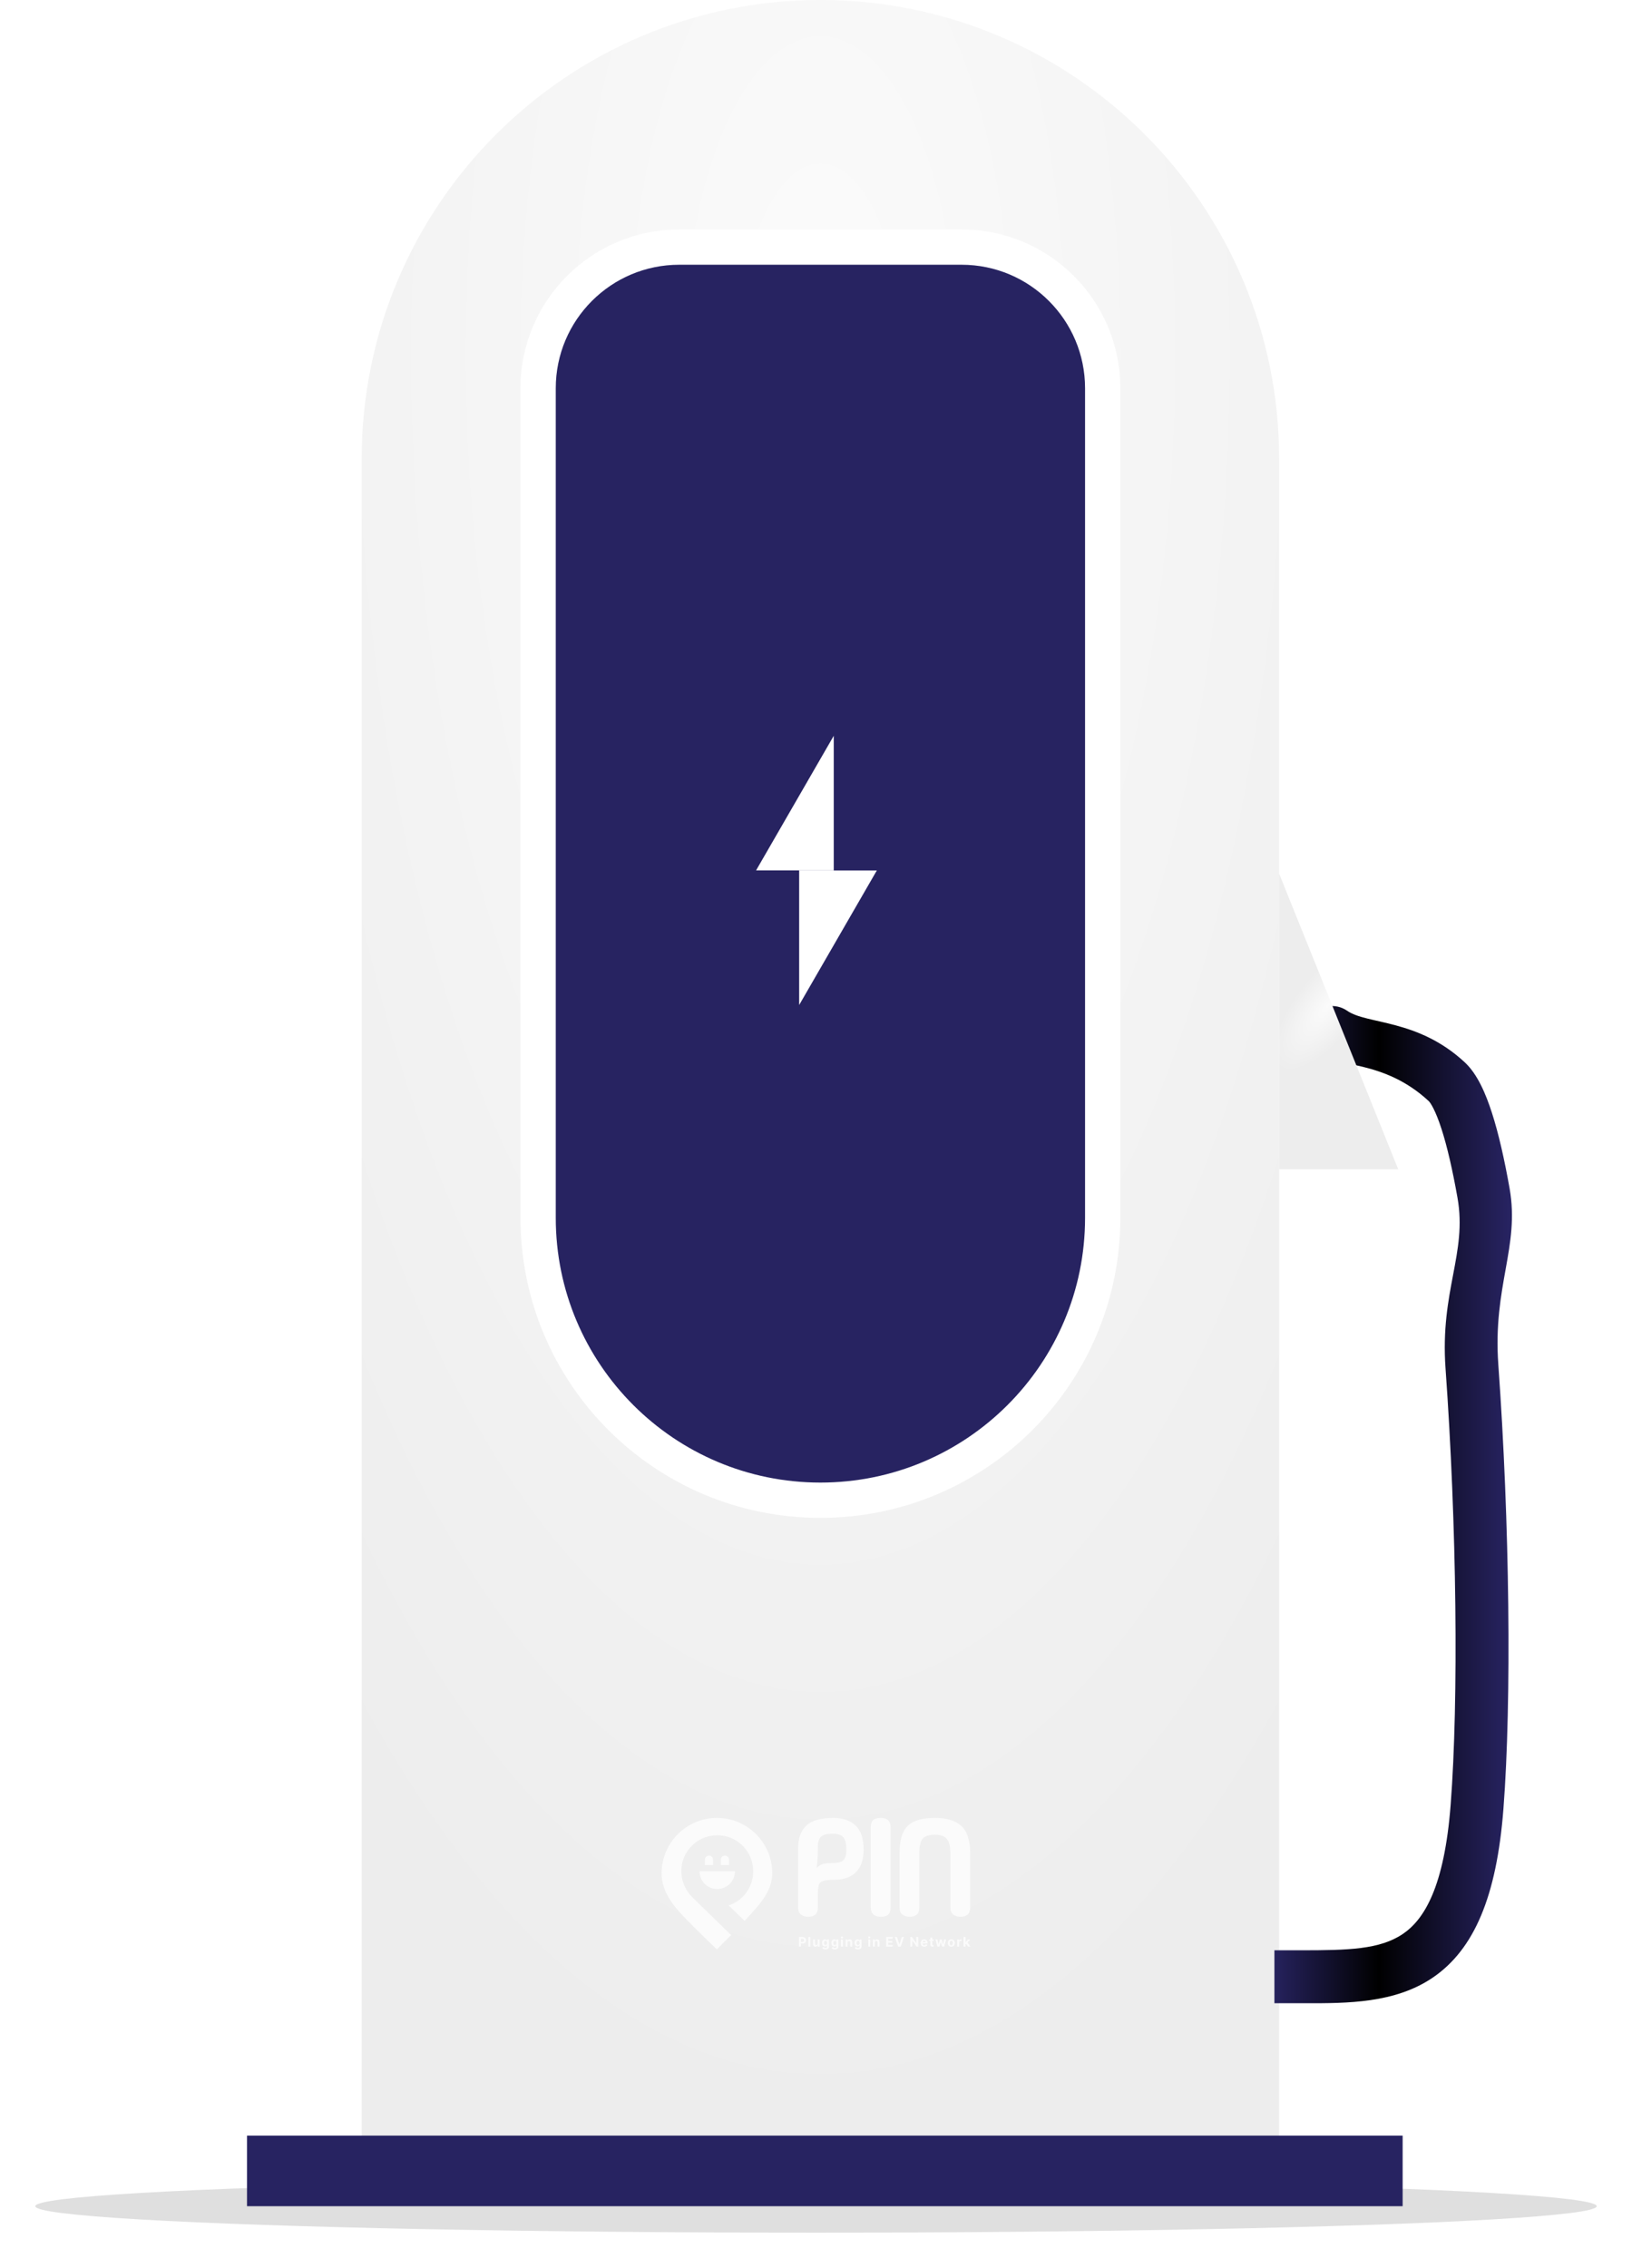
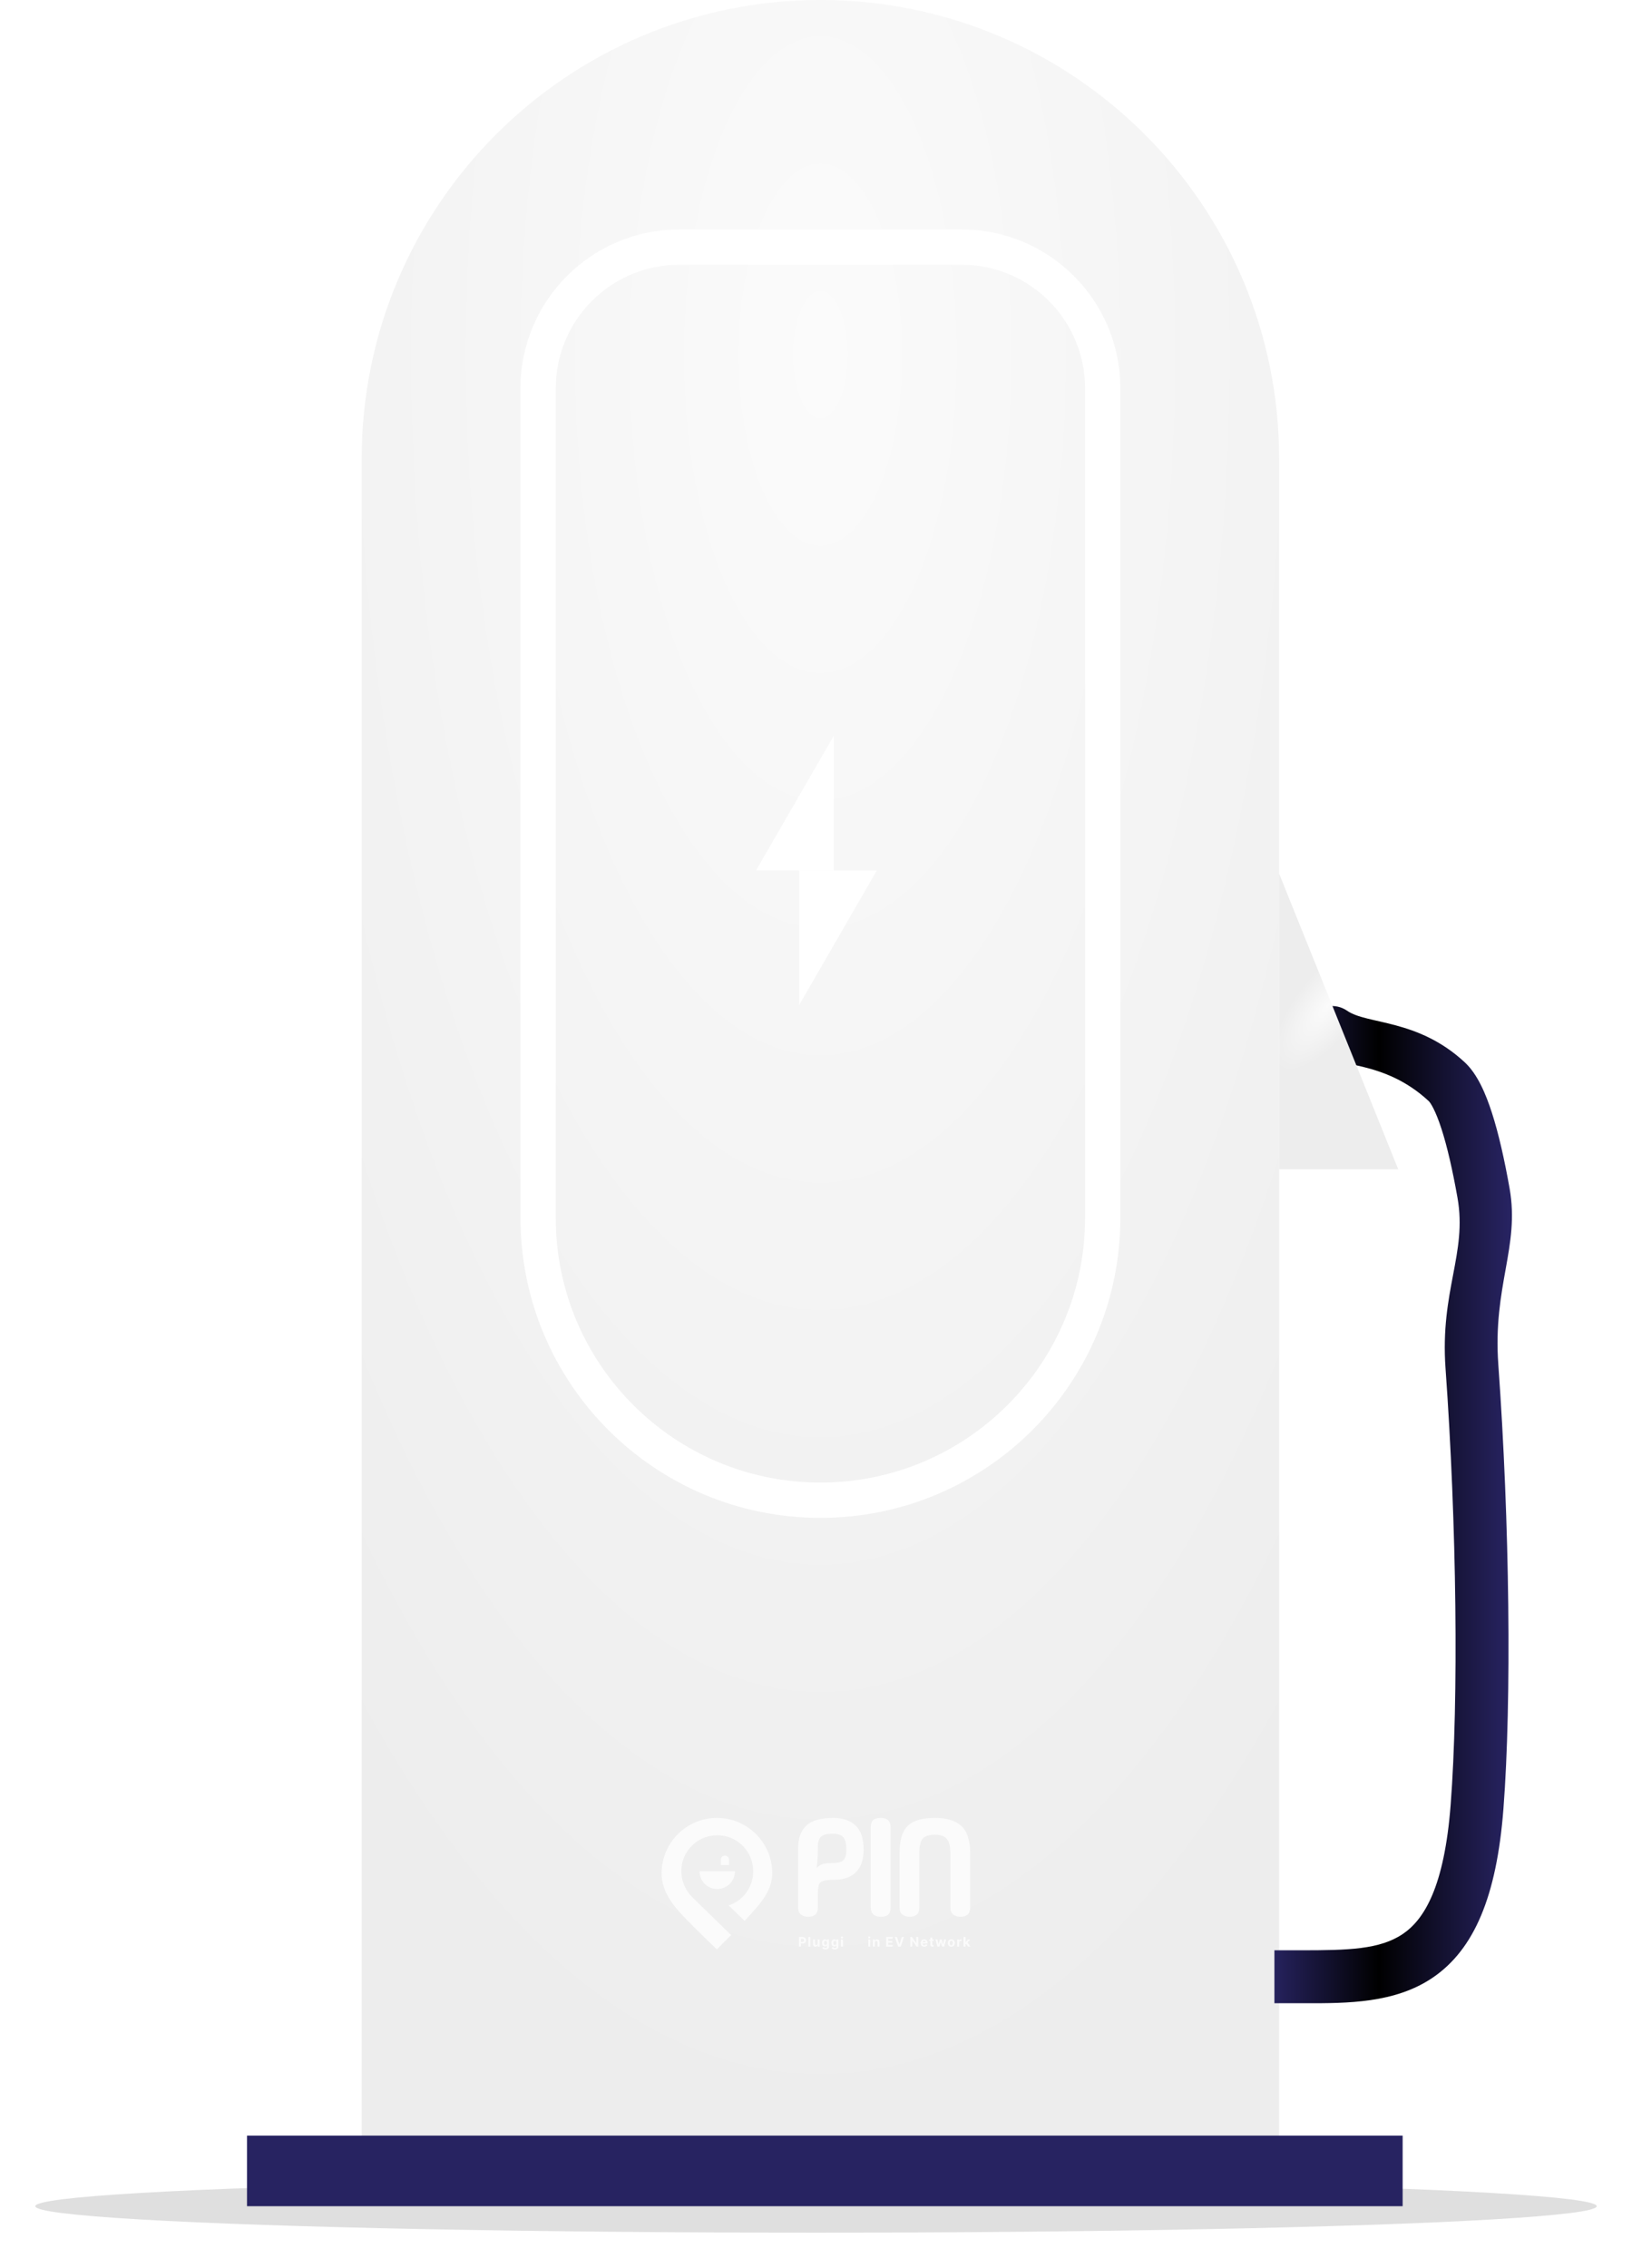
<svg xmlns="http://www.w3.org/2000/svg" width="185" height="257" viewBox="0 0 185 257" fill="none">
  <g opacity="0.2" filter="url(#filter0_f_2010_1215)">
    <ellipse cx="92.5" cy="250" rx="88.5" ry="3" fill="#616161" />
  </g>
  <path d="M41 52C41 23.281 64.281 0 93 0V0C121.719 0 145 23.281 145 52V244H41V52Z" fill="url(#paint0_radial_2010_1215)" />
  <g style="mix-blend-mode:color-burn">
-     <path d="M109 28H77C68.163 28 61 35.163 61 44V138C61 155.673 75.327 170 93 170C110.673 170 125 155.673 125 138V44C125 35.163 117.837 28 109 28Z" fill="#272361" />
    <path d="M109 28H77C68.163 28 61 35.163 61 44V138C61 155.673 75.327 170 93 170C110.673 170 125 155.673 125 138V44C125 35.163 117.837 28 109 28Z" stroke="white" stroke-width="4" />
  </g>
  <rect x="28" y="242" width="131" height="8" fill="#272361" />
  <path fill-rule="evenodd" clip-rule="evenodd" d="M85.71 98.625L94.513 83.377V98.625H85.71ZM99.395 98.638L90.591 113.886V98.638H99.395Z" fill="white" />
  <path d="M92.711 216.157C92.711 216.853 92.347 217.2 91.621 217.2C91.268 217.2 90.987 217.112 90.779 216.935C90.571 216.759 90.468 216.499 90.468 216.156V209.505C90.468 208.343 90.773 207.468 91.387 206.881C91.999 206.295 93.028 206.001 94.471 206.001C95.54 206.001 96.379 206.286 96.987 206.858C97.595 207.429 97.898 208.348 97.898 209.615C97.898 210.716 97.61 211.557 97.034 212.139C96.457 212.721 95.644 213.011 94.596 213.011C94.004 213.011 93.575 213.055 93.31 213.144C93.046 213.232 92.879 213.393 92.812 213.626C92.745 213.86 92.711 214.2 92.711 214.646V216.157ZM92.571 211.656C92.695 211.551 92.815 211.461 92.929 211.383C93.043 211.305 93.196 211.243 93.388 211.196C93.581 211.149 93.838 211.126 94.159 211.126C94.606 211.126 94.958 211.087 95.218 211.009C95.478 210.931 95.662 210.784 95.772 210.565C95.88 210.347 95.935 210.03 95.935 209.615C95.935 209.064 95.87 208.662 95.741 208.408C95.611 208.154 95.43 207.987 95.196 207.91C94.962 207.831 94.679 207.793 94.347 207.793C93.745 207.793 93.321 207.901 93.077 208.12C92.833 208.338 92.712 208.717 92.712 209.257C92.712 209.641 92.702 210.062 92.68 210.518C92.659 210.975 92.623 211.354 92.572 211.656H92.571Z" fill="#FBFBFB" />
  <path d="M99.866 217.2C99.097 217.2 98.713 216.852 98.713 216.157V207.044C98.713 206.68 98.801 206.416 98.978 206.25C99.155 206.084 99.435 206 99.82 206C100.577 206 100.957 206.348 100.957 207.043V216.155C100.957 216.508 100.871 216.77 100.7 216.942C100.529 217.113 100.251 217.199 99.867 217.199L99.866 217.2Z" fill="#FBFBFB" />
  <path d="M104.213 216.157C104.213 216.853 103.849 217.2 103.123 217.2C102.77 217.2 102.489 217.112 102.281 216.935C102.073 216.758 101.97 216.499 101.97 216.156V210.035C101.97 209.059 102.1 208.277 102.359 207.691C102.619 207.104 103.044 206.676 103.636 206.405C104.228 206.135 105.018 206 106.004 206C107.312 206 108.301 206.304 108.971 206.912C109.641 207.519 109.976 208.56 109.976 210.035V216.156C109.976 216.852 109.612 217.2 108.886 217.2C108.533 217.2 108.252 217.111 108.044 216.934C107.836 216.758 107.733 216.498 107.733 216.155V210.035C107.733 209.267 107.6 208.719 107.336 208.391C107.072 208.064 106.627 207.901 106.005 207.901C105.517 207.901 105.143 207.973 104.883 208.119C104.623 208.264 104.447 208.493 104.354 208.804C104.26 209.115 104.214 209.526 104.214 210.034V216.155L104.213 216.157Z" fill="#FBFBFB" />
  <path d="M90.561 220.581V219.498H90.989C91.071 219.498 91.141 219.514 91.198 219.545C91.256 219.576 91.3 219.62 91.331 219.675C91.361 219.73 91.376 219.793 91.376 219.865C91.376 219.937 91.361 220 91.33 220.055C91.299 220.11 91.254 220.153 91.195 220.184C91.137 220.215 91.066 220.23 90.983 220.23H90.711V220.046H90.946C90.99 220.046 91.026 220.039 91.055 220.024C91.084 220.008 91.105 219.987 91.119 219.96C91.134 219.932 91.141 219.901 91.141 219.865C91.141 219.829 91.134 219.798 91.119 219.771C91.105 219.744 91.084 219.723 91.055 219.708C91.026 219.693 90.989 219.685 90.945 219.685H90.79V220.581H90.561Z" fill="#FBFBFB" />
  <path d="M91.865 219.498V220.581H91.64V219.498H91.865Z" fill="#FBFBFB" />
  <path d="M92.685 220.235V219.769H92.91V220.581H92.694V220.433H92.686C92.667 220.481 92.637 220.519 92.594 220.548C92.552 220.577 92.5 220.591 92.439 220.591C92.385 220.591 92.337 220.579 92.296 220.554C92.255 220.53 92.223 220.495 92.2 220.449C92.177 220.404 92.165 220.349 92.165 220.286V219.769H92.39V220.246C92.39 220.294 92.403 220.332 92.428 220.359C92.454 220.387 92.488 220.401 92.53 220.401C92.558 220.401 92.583 220.395 92.606 220.383C92.63 220.37 92.649 220.351 92.663 220.327C92.678 220.302 92.686 220.271 92.685 220.235Z" fill="#FBFBFB" />
  <path d="M93.575 220.902C93.502 220.902 93.44 220.892 93.388 220.872C93.336 220.852 93.295 220.825 93.264 220.791C93.233 220.757 93.213 220.719 93.204 220.676L93.412 220.648C93.419 220.664 93.429 220.679 93.443 220.693C93.456 220.707 93.475 220.719 93.497 220.727C93.52 220.736 93.548 220.74 93.581 220.74C93.629 220.74 93.67 220.728 93.702 220.704C93.734 220.681 93.75 220.641 93.75 220.586V220.437H93.74C93.73 220.46 93.716 220.481 93.696 220.501C93.676 220.521 93.651 220.537 93.62 220.55C93.589 220.563 93.552 220.569 93.509 220.569C93.448 220.569 93.392 220.555 93.342 220.527C93.293 220.498 93.253 220.455 93.223 220.396C93.194 220.337 93.179 220.263 93.179 220.173C93.179 220.081 93.194 220.005 93.224 219.943C93.254 219.881 93.294 219.835 93.344 219.804C93.394 219.774 93.449 219.758 93.508 219.758C93.554 219.758 93.592 219.766 93.622 219.782C93.653 219.797 93.678 219.816 93.696 219.839C93.715 219.861 93.73 219.883 93.74 219.905H93.749V219.769H93.972V220.589C93.972 220.658 93.955 220.716 93.921 220.762C93.888 220.809 93.841 220.843 93.781 220.867C93.721 220.89 93.653 220.902 93.575 220.902ZM93.58 220.4C93.616 220.4 93.647 220.391 93.672 220.373C93.697 220.355 93.717 220.329 93.73 220.295C93.744 220.261 93.751 220.22 93.751 220.172C93.751 220.125 93.744 220.083 93.731 220.049C93.717 220.013 93.698 219.986 93.672 219.967C93.647 219.947 93.616 219.938 93.58 219.938C93.543 219.938 93.512 219.948 93.487 219.968C93.461 219.987 93.442 220.015 93.429 220.05C93.416 220.085 93.409 220.126 93.409 220.172C93.409 220.219 93.416 220.26 93.429 220.294C93.442 220.328 93.461 220.354 93.487 220.373C93.512 220.391 93.543 220.4 93.58 220.4Z" fill="#FBFBFB" />
  <path d="M94.636 220.902C94.563 220.902 94.501 220.892 94.448 220.872C94.397 220.852 94.356 220.825 94.325 220.791C94.294 220.757 94.274 220.719 94.265 220.676L94.473 220.648C94.48 220.664 94.49 220.679 94.504 220.693C94.517 220.707 94.535 220.719 94.558 220.727C94.581 220.736 94.609 220.74 94.641 220.74C94.69 220.74 94.731 220.728 94.763 220.704C94.794 220.681 94.811 220.641 94.811 220.586V220.437H94.801C94.791 220.46 94.776 220.481 94.757 220.501C94.737 220.521 94.712 220.537 94.681 220.55C94.65 220.563 94.613 220.569 94.57 220.569C94.509 220.569 94.453 220.555 94.403 220.527C94.353 220.498 94.314 220.455 94.284 220.396C94.255 220.337 94.24 220.263 94.24 220.173C94.24 220.081 94.255 220.005 94.285 219.943C94.315 219.881 94.355 219.835 94.405 219.804C94.455 219.774 94.51 219.758 94.569 219.758C94.615 219.758 94.653 219.766 94.683 219.782C94.714 219.797 94.739 219.816 94.757 219.839C94.776 219.861 94.791 219.883 94.801 219.905H94.809V219.769H95.033V220.589C95.033 220.658 95.016 220.716 94.982 220.762C94.948 220.809 94.902 220.843 94.842 220.867C94.782 220.89 94.714 220.902 94.636 220.902ZM94.641 220.4C94.677 220.4 94.708 220.391 94.733 220.373C94.758 220.355 94.778 220.329 94.791 220.295C94.805 220.261 94.812 220.22 94.812 220.172C94.812 220.125 94.805 220.083 94.791 220.049C94.778 220.013 94.759 219.986 94.733 219.967C94.708 219.947 94.677 219.938 94.641 219.938C94.604 219.938 94.573 219.948 94.547 219.968C94.522 219.987 94.503 220.015 94.49 220.05C94.477 220.085 94.47 220.126 94.47 220.172C94.47 220.219 94.477 220.26 94.49 220.294C94.503 220.328 94.522 220.354 94.547 220.373C94.573 220.391 94.604 220.4 94.641 220.4Z" fill="#FBFBFB" />
  <path d="M95.331 220.581V219.769H95.556V220.581H95.331ZM95.444 219.664C95.411 219.664 95.382 219.653 95.358 219.631C95.335 219.608 95.323 219.582 95.323 219.55C95.323 219.519 95.335 219.493 95.358 219.47C95.382 219.448 95.411 219.437 95.444 219.437C95.478 219.437 95.506 219.448 95.53 219.47C95.554 219.493 95.566 219.519 95.566 219.55C95.566 219.582 95.554 219.608 95.53 219.631C95.506 219.653 95.478 219.664 95.444 219.664Z" fill="#FBFBFB" />
-   <path d="M96.081 220.111V220.581H95.856V219.769H96.07V219.912H96.08C96.098 219.865 96.128 219.828 96.17 219.8C96.213 219.772 96.264 219.758 96.324 219.758C96.381 219.758 96.43 219.771 96.472 219.795C96.514 219.82 96.546 219.855 96.569 219.901C96.593 219.947 96.604 220.001 96.604 220.064V220.581H96.379V220.104C96.379 220.054 96.367 220.016 96.341 219.988C96.315 219.96 96.28 219.945 96.235 219.945C96.205 219.945 96.178 219.952 96.154 219.965C96.132 219.978 96.114 219.997 96.101 220.022C96.088 220.047 96.081 220.077 96.081 220.111Z" fill="#FBFBFB" />
-   <path d="M97.267 220.902C97.194 220.902 97.131 220.892 97.079 220.872C97.027 220.852 96.986 220.825 96.955 220.791C96.925 220.757 96.905 220.719 96.895 220.676L97.104 220.648C97.11 220.664 97.12 220.679 97.134 220.693C97.148 220.707 97.166 220.719 97.188 220.727C97.211 220.736 97.239 220.74 97.272 220.74C97.321 220.74 97.361 220.728 97.393 220.704C97.425 220.681 97.441 220.641 97.441 220.586V220.437H97.431C97.422 220.46 97.407 220.481 97.387 220.501C97.367 220.521 97.342 220.537 97.311 220.55C97.28 220.563 97.243 220.569 97.2 220.569C97.139 220.569 97.084 220.555 97.034 220.527C96.984 220.498 96.944 220.455 96.915 220.396C96.885 220.337 96.871 220.263 96.871 220.173C96.871 220.081 96.886 220.005 96.916 219.943C96.946 219.881 96.985 219.835 97.035 219.804C97.085 219.774 97.14 219.758 97.199 219.758C97.245 219.758 97.283 219.766 97.314 219.782C97.344 219.797 97.369 219.816 97.388 219.839C97.407 219.861 97.421 219.883 97.431 219.905H97.44V219.769H97.663V220.589C97.663 220.658 97.647 220.716 97.613 220.762C97.579 220.809 97.532 220.843 97.472 220.867C97.413 220.89 97.344 220.902 97.267 220.902ZM97.271 220.4C97.308 220.4 97.338 220.391 97.363 220.373C97.389 220.355 97.408 220.329 97.421 220.295C97.435 220.261 97.442 220.22 97.442 220.172C97.442 220.125 97.435 220.083 97.422 220.049C97.409 220.013 97.389 219.986 97.364 219.967C97.338 219.947 97.308 219.938 97.271 219.938C97.234 219.938 97.203 219.948 97.178 219.968C97.152 219.987 97.133 220.015 97.12 220.05C97.107 220.085 97.101 220.126 97.101 220.172C97.101 220.219 97.107 220.26 97.12 220.294C97.134 220.328 97.153 220.354 97.178 220.373C97.203 220.391 97.234 220.4 97.271 220.4Z" fill="#FBFBFB" />
  <path d="M98.425 220.581V219.769H98.65V220.581H98.425ZM98.538 219.664C98.505 219.664 98.476 219.653 98.452 219.631C98.429 219.608 98.417 219.582 98.417 219.55C98.417 219.519 98.429 219.493 98.452 219.47C98.476 219.448 98.505 219.437 98.538 219.437C98.572 219.437 98.6 219.448 98.624 219.47C98.648 219.493 98.66 219.519 98.66 219.55C98.66 219.582 98.648 219.608 98.624 219.631C98.6 219.653 98.572 219.664 98.538 219.664Z" fill="#FBFBFB" />
  <path d="M99.175 220.111V220.581H98.95V219.769H99.164V219.912H99.174C99.192 219.865 99.222 219.828 99.264 219.8C99.307 219.772 99.358 219.758 99.418 219.758C99.475 219.758 99.524 219.771 99.566 219.795C99.608 219.82 99.64 219.855 99.663 219.901C99.687 219.947 99.698 220.001 99.698 220.064V220.581H99.473V220.104C99.474 220.054 99.461 220.016 99.435 219.988C99.409 219.96 99.374 219.945 99.329 219.945C99.299 219.945 99.272 219.952 99.249 219.965C99.226 219.978 99.208 219.997 99.195 220.022C99.182 220.047 99.175 220.077 99.175 220.111Z" fill="#FBFBFB" />
  <path d="M100.463 220.581V219.498H101.192V219.687H100.691V219.945H101.154V220.134H100.691V220.392H101.194V220.581H100.463Z" fill="#FBFBFB" />
  <path d="M101.688 219.498L101.95 220.321H101.96L102.222 219.498H102.476L102.103 220.581H101.808L101.434 219.498H101.688Z" fill="#FBFBFB" />
  <path d="M104.094 219.498V220.581H103.897L103.426 219.9H103.418V220.581H103.189V219.498H103.39L103.857 220.179H103.866V219.498H104.094Z" fill="#FBFBFB" />
  <path d="M104.768 220.597C104.685 220.597 104.613 220.58 104.553 220.546C104.493 220.512 104.446 220.463 104.414 220.401C104.382 220.338 104.365 220.264 104.365 220.179C104.365 220.095 104.382 220.022 104.414 219.959C104.446 219.896 104.492 219.846 104.551 219.811C104.61 219.776 104.68 219.758 104.759 219.758C104.813 219.758 104.863 219.767 104.909 219.784C104.955 219.801 104.996 219.827 105.03 219.861C105.065 219.895 105.092 219.938 105.112 219.99C105.131 220.041 105.141 220.102 105.141 220.171V220.232H104.455V220.093H104.929C104.929 220.061 104.922 220.032 104.908 220.007C104.894 219.982 104.874 219.962 104.849 219.948C104.824 219.934 104.796 219.926 104.763 219.926C104.729 219.926 104.698 219.934 104.672 219.95C104.646 219.966 104.625 219.987 104.611 220.013C104.596 220.039 104.588 220.068 104.588 220.1V220.233C104.588 220.273 104.595 220.308 104.61 220.337C104.625 220.366 104.647 220.389 104.674 220.405C104.702 220.421 104.734 220.429 104.772 220.429C104.797 220.429 104.82 220.425 104.841 220.418C104.861 220.411 104.879 220.4 104.894 220.386C104.909 220.372 104.92 220.355 104.928 220.334L105.136 220.348C105.125 220.398 105.104 220.442 105.071 220.479C105.039 220.516 104.997 220.545 104.945 220.566C104.894 220.586 104.835 220.597 104.768 220.597Z" fill="#FBFBFB" />
  <path d="M105.839 219.769V219.938H105.35V219.769H105.839ZM105.461 219.574H105.686V220.331C105.686 220.352 105.689 220.368 105.695 220.38C105.702 220.391 105.71 220.399 105.722 220.404C105.733 220.408 105.747 220.411 105.762 220.411C105.773 220.411 105.783 220.41 105.794 220.408C105.804 220.406 105.812 220.404 105.818 220.403L105.853 220.571C105.842 220.574 105.826 220.578 105.806 220.583C105.785 220.588 105.761 220.591 105.731 220.592C105.677 220.594 105.629 220.587 105.589 220.57C105.548 220.554 105.517 220.528 105.494 220.493C105.471 220.458 105.46 220.414 105.461 220.361V219.574Z" fill="#FBFBFB" />
  <path d="M106.264 220.581L106.044 219.769H106.271L106.397 220.314H106.405L106.536 219.769H106.759L106.892 220.311H106.899L107.023 219.769H107.25L107.03 220.581H106.791L106.652 220.07H106.642L106.502 220.581H106.264Z" fill="#FBFBFB" />
  <path d="M107.836 220.597C107.754 220.597 107.683 220.579 107.623 220.544C107.563 220.509 107.517 220.46 107.485 220.397C107.452 220.334 107.436 220.261 107.436 220.178C107.436 220.094 107.452 220.021 107.485 219.958C107.517 219.895 107.563 219.846 107.623 219.811C107.683 219.776 107.754 219.758 107.836 219.758C107.918 219.758 107.989 219.776 108.048 219.811C108.108 219.846 108.154 219.895 108.187 219.958C108.219 220.021 108.235 220.094 108.235 220.178C108.235 220.261 108.219 220.334 108.187 220.397C108.154 220.46 108.108 220.509 108.048 220.544C107.989 220.579 107.918 220.597 107.836 220.597ZM107.837 220.422C107.874 220.422 107.905 220.412 107.93 220.391C107.955 220.369 107.974 220.34 107.987 220.303C108 220.266 108.006 220.224 108.006 220.176C108.006 220.129 108 220.087 107.987 220.05C107.974 220.013 107.955 219.984 107.93 219.962C107.905 219.941 107.874 219.93 107.837 219.93C107.799 219.93 107.767 219.941 107.742 219.962C107.716 219.984 107.697 220.013 107.684 220.05C107.671 220.087 107.665 220.129 107.665 220.176C107.665 220.224 107.671 220.266 107.684 220.303C107.697 220.34 107.716 220.369 107.742 220.391C107.767 220.412 107.799 220.422 107.837 220.422Z" fill="#FBFBFB" />
  <path d="M108.501 220.581V219.769H108.719V219.911H108.728C108.742 219.86 108.767 219.822 108.802 219.796C108.837 219.77 108.877 219.757 108.923 219.757C108.934 219.757 108.946 219.758 108.959 219.759C108.972 219.761 108.984 219.763 108.993 219.765V219.965C108.983 219.962 108.968 219.959 108.95 219.957C108.931 219.954 108.914 219.953 108.898 219.953C108.865 219.953 108.836 219.96 108.809 219.975C108.784 219.989 108.763 220.008 108.748 220.034C108.733 220.059 108.726 220.088 108.726 220.121V220.581H108.501Z" fill="#FBFBFB" />
  <path d="M109.433 220.347L109.433 220.077H109.466L109.726 219.769H109.985L109.635 220.177H109.582L109.433 220.347ZM109.229 220.581V219.498H109.454V220.581H109.229ZM109.736 220.581L109.497 220.227L109.647 220.068L110 220.581H109.736Z" fill="#FBFBFB" />
  <path d="M78.504 215.015C76.956 213.507 76.796 211.04 78.2 209.398C79.783 207.546 82.612 207.484 84.275 209.244C85.696 210.746 85.758 213.111 84.42 214.687C83.915 215.28 83.283 215.689 82.603 215.915L84.404 217.668C84.548 217.51 84.694 217.351 84.838 217.195C86.167 215.756 87.542 214.267 87.542 212.272C87.542 208.814 84.729 206.001 81.272 206.001C77.814 206.001 75 208.814 75 212.272C75 214.446 76.41 216.07 77.854 217.548C79.129 218.851 80.576 220.242 81.262 220.896C81.653 220.508 82.277 219.885 82.878 219.274L78.504 215.015L78.504 215.015Z" fill="#FBFBFB" />
  <path d="M79.3 212.046C79.3 212.519 79.464 212.992 79.791 213.367C80.609 214.301 82.064 214.281 82.856 213.326C83.162 212.957 83.312 212.502 83.312 212.046H79.299H79.3Z" fill="#FBFBFB" />
  <path d="M81.713 211.346V210.731C81.713 210.601 81.756 210.491 81.842 210.403C81.927 210.315 82.038 210.271 82.174 210.271C82.311 210.271 82.414 210.315 82.502 210.403C82.59 210.491 82.635 210.601 82.635 210.731V211.346" fill="#FBFBFB" />
-   <path d="M79.908 211.346V210.731C79.908 210.601 79.951 210.491 80.037 210.403C80.123 210.315 80.233 210.271 80.37 210.271C80.506 210.271 80.609 210.315 80.697 210.403C80.786 210.491 80.83 210.601 80.83 210.731V211.346" fill="#FBFBFB" />
  <path fill-rule="evenodd" clip-rule="evenodd" d="M148.54 115.284C149.487 113.925 151.357 113.591 152.716 114.539C154.973 116.112 160.722 115.431 166.047 120.383C167.479 121.714 168.42 123.928 169.122 126.105C169.876 128.442 170.539 131.366 171.124 134.667C172.296 141.281 169.205 145.708 169.847 154.638C171.131 172.484 171.371 192.669 170.427 204.959C169.662 214.911 167.097 220.915 162.411 224.1C158.131 227.01 152.712 227.005 148.01 227C147.827 227 147.645 227 147.465 227H144.465V221H147.465C152.858 221 156.425 220.915 159.038 219.138C161.411 217.525 163.723 213.894 164.444 204.5C165.358 192.607 165.134 172.741 163.863 155.068C163.228 146.239 166.337 142.041 165.216 135.714C164.654 132.544 164.047 129.918 163.412 127.946C162.724 125.813 162.156 124.957 161.962 124.777C156.884 120.055 151.363 120.91 149.284 119.461C147.925 118.513 147.592 116.643 148.54 115.284Z" fill="url(#paint1_linear_2010_1215)" />
  <path d="M158.5 132.5L145 99V132.5H158.5Z" fill="url(#paint2_radial_2010_1215)" />
  <defs>
    <filter id="filter0_f_2010_1215" x="0" y="243" width="185" height="14" filterUnits="userSpaceOnUse" color-interpolation-filters="sRGB">
      <feFlood flood-opacity="0" result="BackgroundImageFix" />
      <feBlend mode="normal" in="SourceGraphic" in2="BackgroundImageFix" result="shape" />
      <feGaussianBlur stdDeviation="2" result="effect1_foregroundBlur_2010_1215" />
    </filter>
    <radialGradient id="paint0_radial_2010_1215" cx="0" cy="0" r="1" gradientUnits="userSpaceOnUse" gradientTransform="translate(93 39) rotate(90) scale(205 87.377)">
      <stop stop-color="#FBFBFB" />
      <stop offset="1" stop-color="#EDEDED" />
    </radialGradient>
    <linearGradient id="paint1_linear_2010_1215" x1="171" y1="166" x2="144" y2="166" gradientUnits="userSpaceOnUse">
      <stop stop-color="#272361" />
      <stop offset="0.545" />
      <stop offset="1" stop-color="#272361" />
    </linearGradient>
    <radialGradient id="paint2_radial_2010_1215" cx="0" cy="0" r="1" gradientUnits="userSpaceOnUse" gradientTransform="translate(150.5 114) rotate(128.157) scale(8.902 3.587)">
      <stop stop-color="#FBFBFB" />
      <stop offset="1" stop-color="#EDEDED" />
    </radialGradient>
  </defs>
</svg>